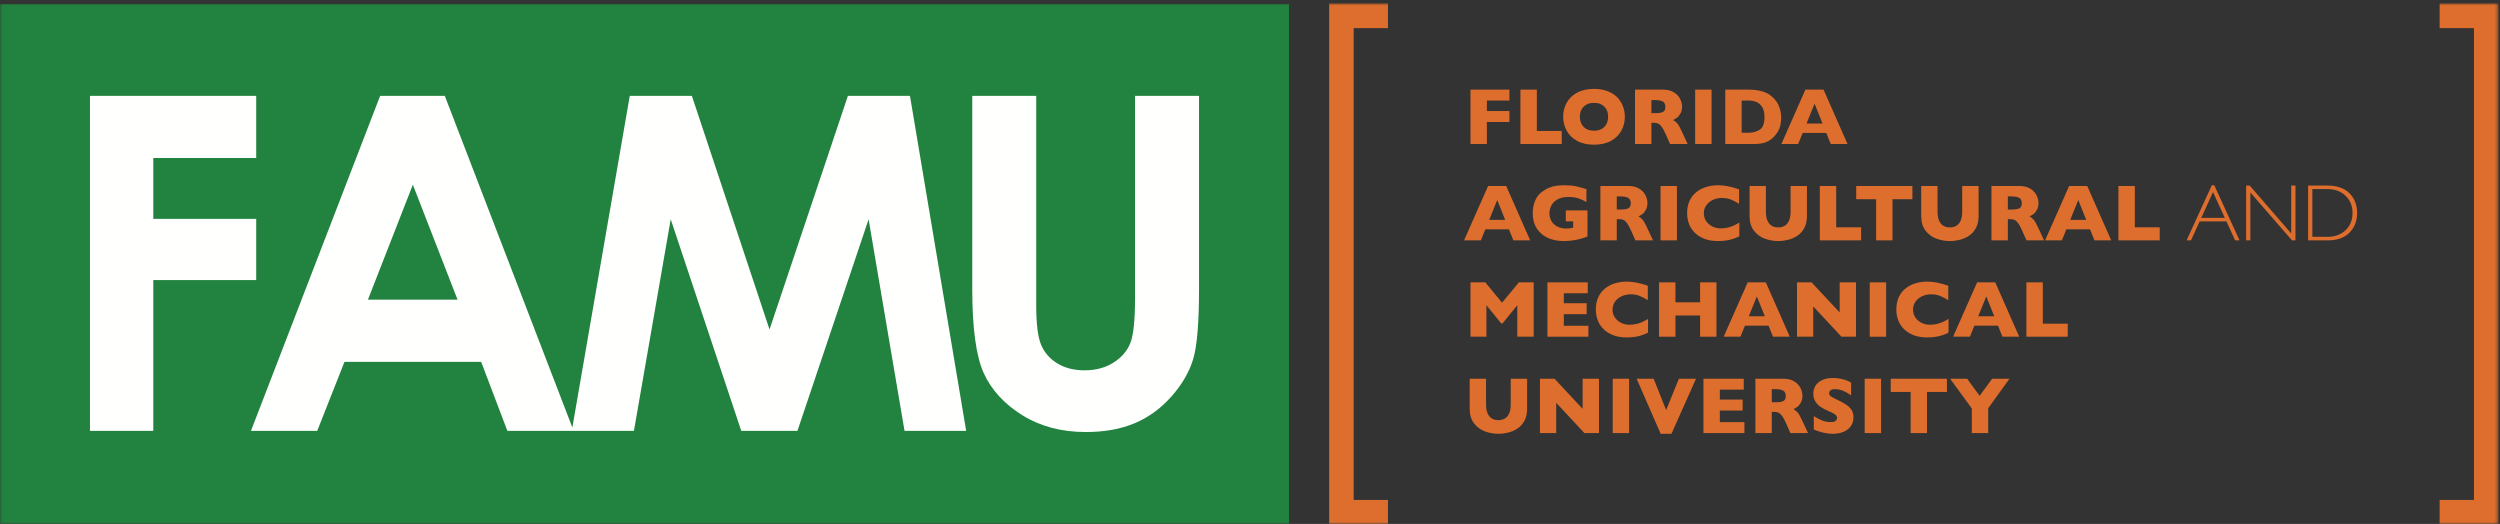
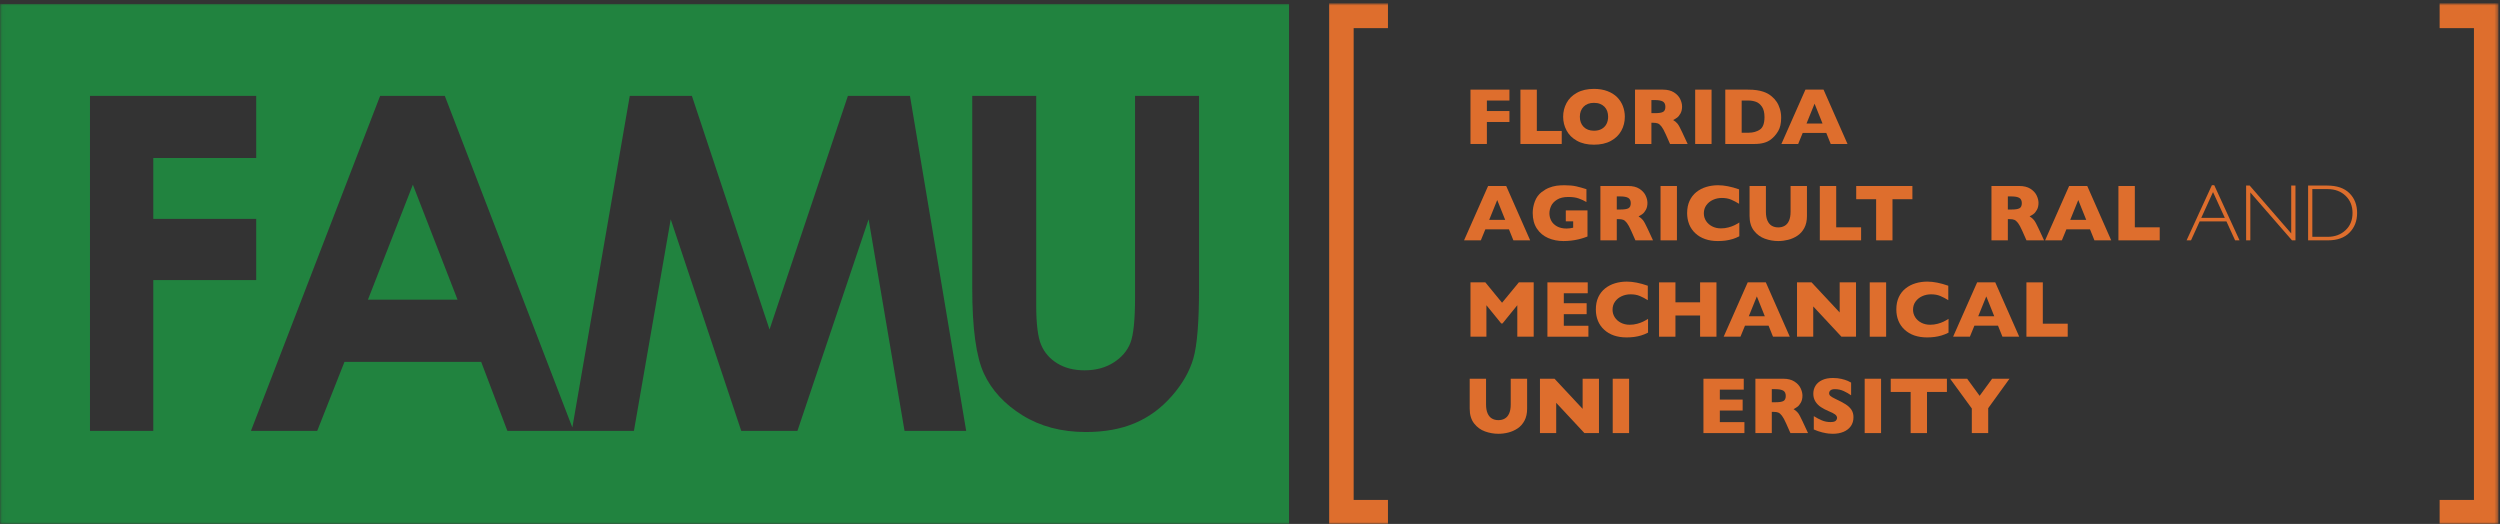
<svg xmlns="http://www.w3.org/2000/svg" xmlns:xlink="http://www.w3.org/1999/xlink" width="668px" height="140px" viewBox="0 0 668 140" version="1.1">
  <rect x="0" y="0" width="668" height="140" fill="#333333" stroke="none" />
  <title>logo-hover</title>
  <desc>Created with Sketch.</desc>
  <defs>
    <polygon id="path-1" points="0.06 0.874 667.582 0.874 667.582 140 0.06 140" />
    <polygon id="path-3" points="0.06 0.874 667.582 0.874 667.582 140 0.06 140" />
    <polygon id="path-5" points="0.06 0.874 667.582 0.874 667.582 140 0.06 140" />
    <polygon id="path-7" points="0.06 0.874 667.582 0.874 667.582 140 0.06 140" />
  </defs>
  <g id="Page-1" stroke="none" stroke-width="1" fill="none" fill-rule="evenodd">
    <g id="logo-hover">
      <g id="Group-6">
        <g id="Fill-1-Clipped">
          <mask id="mask-2" fill="white">
            <use xlink:href="#path-1" />
          </mask>
          <g id="path-1" />
-           <polygon id="Fill-1" fill="#FFFFFE" fill-rule="nonzero" mask="url(#mask-2)" points="14.582 126.438 331.582 126.438 331.582 16.438 14.582 16.438" />
        </g>
        <g id="Fill-3-Clipped">
          <mask id="mask-4" fill="white">
            <use xlink:href="#path-3" />
          </mask>
          <g id="path-1" />
          <polyline id="Fill-3" fill="#DE6E2D" fill-rule="nonzero" mask="url(#mask-4)" points="355.152 0.874 370.863 0.874 370.863 7.514 361.696 7.514 361.696 133.576 370.863 133.576 370.863 139.982 355.152 139.982 355.152 0.874" />
        </g>
        <g id="Fill-4-Clipped">
          <mask id="mask-6" fill="white">
            <use xlink:href="#path-5" />
          </mask>
          <g id="path-1" />
          <polyline id="Fill-4" fill="#DE6E2D" fill-rule="nonzero" mask="url(#mask-6)" points="667.582 139.982 651.87 139.982 651.87 133.576 661.038 133.576 661.038 7.514 651.87 7.514 651.87 0.874 667.582 0.874 667.582 139.982" />
        </g>
        <g id="Fill-5-Clipped">
          <mask id="mask-8" fill="white">
            <use xlink:href="#path-7" />
          </mask>
          <g id="path-1" />
          <path d="M98.312,80.073 L122.256,80.073 L110.315,49.348 L98.312,80.073 Z M320.383,77.046 C320.383,86.048 319.878,92.295 318.861,95.784 C317.851,99.27 315.912,102.643 313.055,105.881 C310.195,109.13 306.897,111.532 303.167,113.093 C299.43,114.658 295.094,115.438 290.142,115.438 C283.655,115.438 278.005,113.948 273.198,110.967 C268.392,107.987 264.955,104.25 262.886,99.768 C260.817,95.286 259.785,87.715 259.785,77.046 L259.785,25.616 L276.878,25.616 L276.878,81.56 C276.878,86.546 277.316,90.075 278.188,92.137 C279.06,94.206 280.501,95.859 282.507,97.091 C284.517,98.331 286.94,98.95 289.779,98.95 C292.781,98.95 295.366,98.26 297.538,96.879 C299.706,95.506 301.207,93.75 302.041,91.624 C302.874,89.492 303.287,85.434 303.287,79.434 L303.287,25.616 L320.383,25.616 L320.383,77.046 Z M241.69,115.123 L232.091,58.594 L213.077,115.123 L198.061,115.123 L179.216,58.594 L169.387,115.123 L135.57,115.123 L128.567,96.685 L92.047,96.685 L84.765,115.123 L67.057,115.123 L101.572,25.616 L118.851,25.616 L152.931,114.23 L168.272,25.616 L184.87,25.616 L205.618,88.043 L226.56,25.616 L243.144,25.616 L258.161,115.123 L241.69,115.123 Z M40.959,115.123 L24.043,115.123 L24.043,25.616 L68.46,25.616 L68.46,42.225 L40.959,42.225 L40.959,58.474 L68.46,58.474 L68.46,74.842 L40.959,74.842 L40.959,115.123 Z M0,140 L344.427,140 L344.427,1.047 L0,1.047 L0,140 Z" id="Fill-5" fill="#21833F" fill-rule="nonzero" mask="url(#mask-8)" />
        </g>
      </g>
      <polyline id="Fill-7" fill="#DE6E2D" fill-rule="nonzero" points="403.32 32.593 397.294 32.593 397.294 38.471 392.913 38.471 392.913 23.95 403.32 23.95 403.32 26.863 397.294 26.863 397.294 29.67 403.32 29.67 403.32 32.593" />
      <polyline id="Fill-8" fill="#DE6E2D" fill-rule="nonzero" points="417.295 38.471 406.259 38.471 406.259 23.95 410.641 23.95 410.641 34.993 417.295 34.993 417.295 38.471" />
      <path d="M429.69,31.2 C429.69,30.656 429.609,30.158 429.45,29.707 C429.288,29.255 429.048,28.866 428.722,28.534 C428.398,28.201 427.999,27.944 427.533,27.758 C427.063,27.573 426.522,27.481 425.908,27.481 C424.736,27.481 423.814,27.822 423.143,28.507 C422.472,29.192 422.136,30.089 422.136,31.2 C422.136,32.31 422.472,33.209 423.146,33.898 C423.821,34.586 424.743,34.929 425.908,34.929 C426.714,34.929 427.395,34.772 427.964,34.452 C428.528,34.134 428.956,33.694 429.253,33.133 C429.546,32.57 429.69,31.927 429.69,31.2 Z M434.154,31.2 C434.154,32.555 433.841,33.802 433.215,34.94 C432.59,36.078 431.661,36.982 430.425,37.653 C429.189,38.325 427.68,38.66 425.908,38.66 C424.114,38.66 422.595,38.31 421.352,37.611 C420.105,36.913 419.184,35.995 418.58,34.856 C417.976,33.718 417.673,32.499 417.673,31.2 C417.673,29.892 417.972,28.673 418.573,27.537 C419.174,26.402 420.098,25.487 421.345,24.793 C422.593,24.098 424.114,23.75 425.908,23.75 C427.25,23.75 428.448,23.95 429.496,24.346 C430.549,24.745 431.414,25.286 432.093,25.966 C432.766,26.647 433.282,27.44 433.632,28.344 C433.981,29.248 434.154,30.2 434.154,31.2 L434.154,31.2 Z" id="Fill-9" fill="#DE6E2D" fill-rule="nonzero" />
      <path d="M444.989,28.538 C444.989,27.867 444.767,27.4 444.329,27.135 C443.887,26.87 443.171,26.736 442.178,26.736 L441.257,26.736 L441.257,30.235 L442.199,30.235 C443.269,30.235 444,30.119 444.396,29.884 C444.792,29.651 444.989,29.202 444.989,28.538 Z M450.94,38.471 L446.236,38.471 L445.092,35.893 C444.675,34.95 444.298,34.262 443.962,33.824 C443.626,33.388 443.298,33.108 442.98,32.987 C442.662,32.865 442.252,32.803 441.751,32.803 L441.257,32.803 L441.257,38.471 L436.877,38.471 L436.877,23.95 L444.329,23.95 C445.529,23.95 446.515,24.195 447.281,24.682 C448.052,25.171 448.606,25.766 448.944,26.464 C449.28,27.163 449.45,27.825 449.45,28.453 C449.45,29.188 449.308,29.808 449.026,30.315 C448.744,30.822 448.446,31.189 448.133,31.42 C447.818,31.65 447.465,31.87 447.073,32.079 C447.539,32.352 447.927,32.676 448.231,33.048 C448.535,33.423 448.948,34.179 449.47,35.317 L450.94,38.471 L450.94,38.471 Z" id="Fill-10" fill="#DE6E2D" fill-rule="nonzero" />
      <polygon id="Fill-11" fill="#DE6E2D" fill-rule="nonzero" points="452.949 38.471 457.329 38.471 457.329 23.95 452.949 23.95" />
      <path d="M471.472,31.284 C471.472,30.103 471.247,29.183 470.798,28.522 C470.345,27.862 469.805,27.421 469.174,27.197 C468.542,26.974 467.895,26.863 467.238,26.863 L465.374,26.863 L465.374,35.464 L467.238,35.464 C468.385,35.464 469.379,35.192 470.216,34.646 C471.052,34.102 471.472,32.981 471.472,31.284 Z M475.926,31.471 C475.926,32.96 475.654,34.154 475.114,35.056 C474.573,35.956 473.934,36.686 473.203,37.245 C472.161,38.063 470.703,38.471 468.831,38.471 L460.994,38.471 L460.994,23.95 L467.03,23.95 C467.937,23.95 468.715,23.997 469.36,24.091 C470.007,24.184 470.59,24.318 471.105,24.49 C471.624,24.661 472.062,24.851 472.426,25.065 C472.79,25.279 473.115,25.507 473.4,25.752 C473.895,26.156 474.33,26.635 474.704,27.186 C475.078,27.739 475.375,28.378 475.594,29.103 C475.816,29.831 475.926,30.62 475.926,31.471 L475.926,31.471 Z" id="Fill-12" fill="#DE6E2D" fill-rule="nonzero" />
      <path d="M486.979,33.002 L484.853,27.7 L482.703,33.002 L486.979,33.002 Z M493.654,38.471 L489.17,38.471 L487.986,35.527 L481.678,35.527 L480.47,38.471 L475.989,38.471 L482.41,23.95 L487.252,23.95 L493.654,38.471 L493.654,38.471 Z" id="Fill-13" fill="#DE6E2D" fill-rule="nonzero" />
      <path d="M402.186,58.751 L400.057,53.449 L397.912,58.751 L402.186,58.751 Z M408.861,64.219 L404.376,64.219 L403.193,61.276 L396.884,61.276 L395.679,64.219 L391.195,64.219 L397.619,49.698 L402.459,49.698 L408.861,64.219 L408.861,64.219 Z" id="Fill-14" fill="#DE6E2D" fill-rule="nonzero" />
      <path d="M424.177,63.194 C423.864,63.312 423.595,63.41 423.369,63.487 C423.146,63.563 422.931,63.633 422.726,63.695 C422.521,63.759 422.221,63.838 421.829,63.937 C421.166,64.091 420.505,64.207 419.844,64.288 C419.184,64.368 418.489,64.409 417.754,64.409 C416.281,64.409 414.918,64.14 413.668,63.602 C412.418,63.063 411.418,62.23 410.666,61.097 C409.917,59.966 409.539,58.576 409.539,56.927 C409.539,55.866 409.734,54.824 410.122,53.8 C410.51,52.778 411.1,51.958 411.898,51.344 C412.555,50.833 413.219,50.443 413.893,50.175 C414.568,49.906 415.225,49.726 415.868,49.634 C416.51,49.544 417.22,49.498 417.994,49.498 C419.272,49.498 420.328,49.596 421.158,49.786 C421.992,49.978 422.903,50.233 423.895,50.547 L423.895,53.984 C423.238,53.598 422.543,53.277 421.808,53.019 C421.077,52.762 420.162,52.63 419.064,52.63 C417.8,52.63 416.79,52.87 416.031,53.35 C415.275,53.828 414.745,54.398 414.448,55.062 C414.151,55.726 414.003,56.368 414.003,56.991 C414.003,57.723 414.177,58.4 414.515,59.018 C414.858,59.636 415.377,60.132 416.069,60.506 C416.758,60.878 417.594,61.066 418.573,61.066 C419.132,61.066 419.724,60.992 420.353,60.845 L420.353,59.138 L418.383,59.138 L418.383,56.215 L424.177,56.215 L424.177,63.194" id="Fill-15" fill="#DE6E2D" fill-rule="nonzero" />
      <path d="M435.737,54.287 C435.737,53.617 435.514,53.148 435.076,52.883 C434.635,52.618 433.918,52.484 432.926,52.484 L432.004,52.484 L432.004,55.984 L432.947,55.984 C434.016,55.984 434.748,55.868 435.143,55.632 C435.539,55.4 435.737,54.951 435.737,54.287 Z M441.687,64.219 L436.983,64.219 L435.839,61.641 C435.423,60.699 435.045,60.01 434.709,59.572 C434.373,59.136 434.045,58.857 433.727,58.735 C433.409,58.614 433,58.551 432.498,58.551 L432.004,58.551 L432.004,64.219 L427.625,64.219 L427.625,49.698 L435.076,49.698 C436.277,49.698 437.262,49.943 438.028,50.43 C438.799,50.92 439.353,51.514 439.692,52.212 C440.027,52.911 440.197,53.574 440.197,54.202 C440.197,54.937 440.055,55.557 439.773,56.064 C439.491,56.571 439.194,56.938 438.88,57.168 C438.565,57.399 438.213,57.619 437.82,57.827 C438.287,58.101 438.675,58.424 438.978,58.797 C439.282,59.171 439.695,59.927 440.218,61.066 L441.687,64.219 L441.687,64.219 Z" id="Fill-16" fill="#DE6E2D" fill-rule="nonzero" />
      <polygon id="Fill-17" fill="#DE6E2D" fill-rule="nonzero" points="443.697 64.219 448.076 64.219 448.076 49.698 443.697 49.698" />
      <path d="M464.748,63.13 C464.148,63.445 463.534,63.695 462.905,63.884 C462.276,64.073 461.64,64.207 461.001,64.288 C460.362,64.368 459.702,64.409 459.016,64.409 C457.753,64.409 456.619,64.234 455.616,63.884 C454.616,63.535 453.744,63.021 453.01,62.339 C452.271,61.658 451.72,60.861 451.353,59.951 C450.986,59.038 450.802,58.037 450.802,56.949 C450.802,55.698 451.017,54.603 451.452,53.663 C451.886,52.724 452.49,51.944 453.27,51.322 C454.048,50.701 454.938,50.242 455.93,49.943 C456.927,49.646 457.974,49.498 459.08,49.498 C460.729,49.498 462.597,49.866 464.685,50.598 L464.685,54.454 C463.968,54.008 463.255,53.636 462.552,53.338 C461.852,53.042 461.026,52.894 460.076,52.894 C459.232,52.894 458.441,53.062 457.707,53.397 C456.975,53.731 456.385,54.209 455.937,54.83 C455.488,55.454 455.266,56.18 455.266,57.012 C455.266,57.744 455.461,58.417 455.852,59.029 C456.245,59.639 456.788,60.124 457.484,60.485 C458.177,60.843 458.961,61.024 459.836,61.024 C460.539,61.024 461.206,60.939 461.835,60.767 C462.464,60.596 462.993,60.406 463.424,60.196 C463.851,59.987 464.293,59.739 464.748,59.452 L464.748,63.13" id="Fill-18" fill="#DE6E2D" fill-rule="nonzero" />
      <path d="M482.819,57.712 C482.819,58.956 482.59,60.017 482.124,60.893 C481.657,61.771 481.043,62.462 480.28,62.973 C479.513,63.483 478.691,63.849 477.808,64.073 C476.922,64.295 476.043,64.409 475.163,64.409 C473.93,64.409 472.736,64.199 471.571,63.78 C470.41,63.36 469.438,62.648 468.654,61.641 C467.874,60.637 467.482,59.326 467.482,57.712 L467.482,49.698 L471.85,49.698 L471.85,56.58 C471.85,57.538 471.988,58.329 472.263,58.954 C472.539,59.578 472.924,60.038 473.418,60.328 C473.909,60.618 474.492,60.762 475.163,60.762 C475.805,60.762 476.374,60.619 476.869,60.333 C477.367,60.045 477.752,59.591 478.027,58.97 C478.302,58.348 478.44,57.559 478.44,56.602 L478.44,49.698 L482.819,49.698 L482.819,57.712" id="Fill-19" fill="#DE6E2D" fill-rule="nonzero" />
      <polyline id="Fill-20" fill="#DE6E2D" fill-rule="nonzero" points="497.288 64.219 486.256 64.219 486.256 49.698 490.635 49.698 490.635 60.741 497.288 60.741 497.288 64.219" />
      <polyline id="Fill-21" fill="#DE6E2D" fill-rule="nonzero" points="510.994 53.23 505.673 53.23 505.673 64.219 501.303 64.219 501.303 53.23 495.981 53.23 495.981 49.698 510.994 49.698 510.994 53.23" />
-       <path d="M528.68,57.712 C528.68,58.956 528.451,60.017 527.984,60.893 C527.518,61.771 526.903,62.462 526.141,62.973 C525.375,63.483 524.552,63.849 523.669,64.073 C522.782,64.295 521.903,64.409 521.024,64.409 C519.791,64.409 518.597,64.199 517.432,63.78 C516.27,63.36 515.3,62.648 514.515,61.641 C513.734,60.637 513.343,59.326 513.343,57.712 L513.343,49.698 L517.712,49.698 L517.712,56.58 C517.712,57.538 517.848,58.329 518.125,58.954 C518.4,59.578 518.785,60.038 519.279,60.328 C519.77,60.618 520.352,60.762 521.024,60.762 C521.667,60.762 522.235,60.619 522.729,60.333 C523.227,60.045 523.612,59.591 523.888,58.97 C524.163,58.348 524.301,57.559 524.301,56.602 L524.301,49.698 L528.68,49.698 L528.68,57.712" id="Fill-22" fill="#DE6E2D" fill-rule="nonzero" />
      <path d="M540.228,54.287 C540.228,53.617 540.006,53.148 539.568,52.883 C539.127,52.618 538.41,52.484 537.418,52.484 L536.496,52.484 L536.496,55.984 L537.438,55.984 C538.509,55.984 539.24,55.868 539.635,55.632 C540.03,55.4 540.228,54.951 540.228,54.287 Z M546.179,64.219 L541.475,64.219 L540.331,61.641 C539.914,60.699 539.536,60.01 539.201,59.572 C538.865,59.136 538.537,58.857 538.219,58.735 C537.901,58.614 537.492,58.551 536.99,58.551 L536.496,58.551 L536.496,64.219 L532.117,64.219 L532.117,49.698 L539.568,49.698 C540.768,49.698 541.754,49.943 542.52,50.43 C543.29,50.92 543.844,51.514 544.183,52.212 C544.519,52.911 544.688,53.574 544.688,54.202 C544.688,54.937 544.548,55.557 544.265,56.064 C543.982,56.571 543.686,56.938 543.372,57.168 C543.057,57.399 542.704,57.619 542.312,57.827 C542.778,58.101 543.167,58.424 543.47,58.797 C543.774,59.171 544.187,59.927 544.71,61.066 L546.179,64.219 L546.179,64.219 Z" id="Fill-23" fill="#DE6E2D" fill-rule="nonzero" />
      <path d="M557.441,58.751 L555.315,53.449 L553.165,58.751 L557.441,58.751 Z M564.116,64.219 L559.631,64.219 L558.448,61.276 L552.14,61.276 L550.932,64.219 L546.451,64.219 L552.871,49.698 L557.714,49.698 L564.116,64.219 L564.116,64.219 Z" id="Fill-24" fill="#DE6E2D" fill-rule="nonzero" />
      <polyline id="Fill-25" fill="#DE6E2D" fill-rule="nonzero" points="577.077 64.219 566.044 64.219 566.044 49.698 570.424 49.698 570.424 60.741 577.077 60.741 577.077 64.219" />
      <path d="M594.473,58.216 L591.319,51.322 L588.177,58.216 L594.473,58.216 Z M591.64,49.477 L598.407,64.219 L597.22,64.219 L594.904,59.159 L587.746,59.159 L585.439,64.219 L584.253,64.219 L591.019,49.477 L591.64,49.477 L591.64,49.477 Z" id="Fill-26" fill="#DE6E2D" fill-rule="nonzero" />
      <polyline id="Fill-27" fill="#DE6E2D" fill-rule="nonzero" points="613.349 49.583 613.349 64.219 612.417 64.219 601.289 51.427 601.289 64.219 600.159 64.219 600.159 49.583 601.116 49.583 612.216 62.376 612.216 49.583 613.349 49.583" />
      <path d="M617.855,50.526 L617.855,63.277 L621.98,63.277 C623.87,63.277 625.445,62.696 626.706,61.533 C627.967,60.368 628.595,58.826 628.595,56.906 C628.595,55.027 627.973,53.494 626.73,52.306 C625.491,51.119 623.881,50.526 621.906,50.526 L617.855,50.526 Z M616.725,49.583 L621.843,49.583 C624.431,49.583 626.409,50.263 627.776,51.626 C629.139,52.988 629.82,54.748 629.82,56.906 C629.82,59.023 629.146,60.771 627.797,62.15 C626.444,63.53 624.527,64.219 622.044,64.219 L616.725,64.219 L616.725,49.583 L616.725,49.583 Z" id="Fill-28" fill="#DE6E2D" fill-rule="nonzero" />
      <polyline id="Fill-29" fill="#DE6E2D" fill-rule="nonzero" points="409.804 89.966 405.425 89.966 405.425 81.554 401.473 86.426 401.128 86.426 397.169 81.554 397.169 89.966 392.913 89.966 392.913 75.447 396.884 75.447 401.349 80.894 405.835 75.447 409.804 75.447 409.804 89.966" />
      <polyline id="Fill-30" fill="#DE6E2D" fill-rule="nonzero" points="424.422 89.966 413.47 89.966 413.47 75.447 424.241 75.447 424.241 78.36 417.849 78.36 417.849 81.021 423.948 81.021 423.948 83.944 417.849 83.944 417.849 87.045 424.422 87.045 424.422 89.966" />
      <path d="M440.355,88.879 C439.756,89.193 439.141,89.444 438.512,89.634 C437.884,89.822 437.248,89.955 436.609,90.037 C435.969,90.115 435.309,90.158 434.624,90.158 C433.36,90.158 432.226,89.981 431.223,89.634 C430.224,89.282 429.351,88.769 428.617,88.087 C427.879,87.407 427.328,86.61 426.961,85.699 C426.594,84.787 426.41,83.786 426.41,82.697 C426.41,81.447 426.625,80.352 427.059,79.413 C427.494,78.473 428.098,77.693 428.878,77.071 C429.655,76.45 430.545,75.991 431.538,75.692 C432.533,75.396 433.583,75.246 434.687,75.246 C436.337,75.246 438.205,75.615 440.292,76.347 L440.292,80.203 C439.575,79.756 438.862,79.384 438.159,79.087 C437.46,78.79 436.634,78.643 435.683,78.643 C434.84,78.643 434.049,78.81 433.314,79.146 C432.583,79.48 431.993,79.958 431.545,80.579 C431.096,81.202 430.874,81.929 430.874,82.76 C430.874,83.493 431.068,84.166 431.46,84.777 C431.852,85.388 432.395,85.873 433.092,86.234 C433.783,86.592 434.567,86.773 435.443,86.773 C436.146,86.773 436.813,86.688 437.442,86.516 C438.071,86.345 438.6,86.155 439.031,85.944 C439.459,85.736 439.9,85.487 440.355,85.201 L440.355,88.879" id="Fill-31" fill="#DE6E2D" fill-rule="nonzero" />
      <polyline id="Fill-32" fill="#DE6E2D" fill-rule="nonzero" points="458.638 89.966 454.266 89.966 454.266 84.3 447.677 84.3 447.677 89.966 443.298 89.966 443.298 75.447 447.677 75.447 447.677 80.779 454.266 80.779 454.266 75.447 458.638 75.447 458.638 89.966" />
      <path d="M471.557,84.499 L469.431,79.197 L467.28,84.499 L471.557,84.499 Z M478.232,89.966 L473.747,89.966 L472.564,87.025 L466.257,87.025 L465.049,89.966 L460.567,89.966 L466.987,75.447 L471.829,75.447 L478.232,89.966 L478.232,89.966 Z" id="Fill-33" fill="#DE6E2D" fill-rule="nonzero" />
      <polyline id="Fill-34" fill="#DE6E2D" fill-rule="nonzero" points="495.928 89.966 492.033 89.966 484.497 81.879 484.497 89.966 480.16 89.966 480.16 75.447 484.049 75.447 491.56 83.493 491.56 75.447 495.928 75.447 495.928 89.966" />
      <polygon id="Fill-35" fill="#DE6E2D" fill-rule="nonzero" points="499.594 89.967 503.973 89.967 503.973 75.447 499.594 75.447" />
      <path d="M520.646,88.879 C520.046,89.193 519.431,89.444 518.802,89.634 C518.174,89.822 517.538,89.955 516.899,90.037 C516.26,90.115 515.599,90.158 514.914,90.158 C513.65,90.158 512.516,89.981 511.513,89.634 C510.513,89.282 509.641,88.769 508.907,88.087 C508.169,87.407 507.618,86.61 507.251,85.699 C506.884,84.787 506.7,83.786 506.7,82.697 C506.7,81.447 506.915,80.352 507.349,79.413 C507.784,78.473 508.387,77.693 509.168,77.071 C509.945,76.45 510.836,75.991 511.828,75.692 C512.823,75.396 513.872,75.246 514.977,75.246 C516.627,75.246 518.495,75.615 520.583,76.347 L520.583,80.203 C519.866,79.756 519.152,79.384 518.449,79.087 C517.75,78.79 516.924,78.643 515.973,78.643 C515.13,78.643 514.339,78.81 513.604,79.146 C512.873,79.48 512.283,79.958 511.835,80.579 C511.385,81.202 511.164,81.929 511.164,82.76 C511.164,83.493 511.358,84.166 511.75,84.777 C512.142,85.388 512.685,85.873 513.382,86.234 C514.074,86.592 514.858,86.773 515.733,86.773 C516.436,86.773 517.104,86.688 517.732,86.516 C518.361,86.345 518.89,86.155 519.322,85.944 C519.749,85.736 520.19,85.487 520.646,85.201 L520.646,88.879" id="Fill-36" fill="#DE6E2D" fill-rule="nonzero" />
      <path d="M532.861,84.499 L530.735,79.197 L528.585,84.499 L532.861,84.499 Z M539.536,89.966 L535.052,89.966 L533.868,87.025 L527.56,87.025 L526.353,89.966 L521.871,89.966 L528.292,75.447 L533.134,75.447 L539.536,89.966 L539.536,89.966 Z" id="Fill-37" fill="#DE6E2D" fill-rule="nonzero" />
      <polyline id="Fill-38" fill="#DE6E2D" fill-rule="nonzero" points="552.494 89.966 541.461 89.966 541.461 75.447 545.84 75.447 545.84 86.49 552.494 86.49 552.494 89.966" />
      <path d="M408.046,109.213 C408.046,110.456 407.812,111.516 407.346,112.392 C406.881,113.268 406.265,113.963 405.503,114.472 C404.74,114.981 403.914,115.348 403.031,115.57 C402.148,115.796 401.265,115.906 400.382,115.906 C399.153,115.906 397.958,115.698 396.796,115.277 C395.632,114.86 394.659,114.147 393.877,113.141 C393.094,112.134 392.705,110.824 392.705,109.213 L392.705,101.197 L397.073,101.197 L397.073,108.079 C397.073,109.036 397.211,109.827 397.486,110.453 C397.763,111.078 398.146,111.537 398.637,111.827 C399.132,112.117 399.712,112.261 400.382,112.261 C401.025,112.261 401.597,112.117 402.092,111.83 C402.586,111.544 402.974,111.092 403.25,110.471 C403.525,109.849 403.663,109.058 403.663,108.101 L403.663,101.197 L408.046,101.197 L408.046,109.213" id="Fill-39" fill="#DE6E2D" fill-rule="nonzero" />
      <polyline id="Fill-40" fill="#DE6E2D" fill-rule="nonzero" points="427.247 115.719 423.351 115.719 415.815 107.631 415.815 115.719 411.478 115.719 411.478 101.197 415.367 101.197 422.878 109.245 422.878 101.197 427.247 101.197 427.247 115.719" />
      <polygon id="Fill-41" fill="#DE6E2D" fill-rule="nonzero" points="430.916 115.719 435.295 115.719 435.295 101.197 430.916 101.197" />
-       <polyline id="Fill-42" fill="#DE6E2D" fill-rule="nonzero" points="453.169 101.197 446.621 115.906 443.728 115.906 437.304 101.197 441.864 101.197 445.187 109.577 448.602 101.197 453.169 101.197" />
      <polyline id="Fill-43" fill="#DE6E2D" fill-rule="nonzero" points="466.111 115.719 455.16 115.719 455.16 101.197 465.931 101.197 465.931 104.111 459.539 104.111 459.539 106.769 465.638 106.769 465.638 109.694 459.539 109.694 459.539 112.794 466.111 112.794 466.111 115.719" />
      <path d="M477.155,105.785 C477.155,105.117 476.932,104.647 476.494,104.382 C476.052,104.118 475.336,103.983 474.344,103.983 L473.422,103.983 L473.422,107.483 L474.365,107.483 C475.434,107.483 476.166,107.367 476.561,107.133 C476.957,106.897 477.155,106.449 477.155,105.785 Z M483.105,115.719 L478.401,115.719 L477.257,113.141 C476.841,112.198 476.463,111.509 476.127,111.071 C475.792,110.637 475.463,110.358 475.145,110.234 C474.828,110.111 474.418,110.051 473.917,110.051 L473.422,110.051 L473.422,115.719 L469.043,115.719 L469.043,101.197 L476.494,101.197 C477.695,101.197 478.68,101.441 479.447,101.931 C480.217,102.418 480.771,103.012 481.11,103.711 C481.445,104.411 481.615,105.075 481.615,105.702 C481.615,106.434 481.473,107.056 481.191,107.561 C480.909,108.07 480.612,108.437 480.298,108.666 C479.983,108.899 479.631,109.119 479.238,109.327 C479.705,109.599 480.093,109.923 480.397,110.297 C480.701,110.672 481.113,111.428 481.636,112.565 L483.105,115.719 L483.105,115.719 Z" id="Fill-44" fill="#DE6E2D" fill-rule="nonzero" />
      <path d="M495.247,111.494 C495.247,112.406 495.014,113.19 494.552,113.854 C494.085,114.518 493.438,115.027 492.605,115.379 C491.775,115.729 490.822,115.906 489.745,115.906 C489.444,115.906 489.077,115.888 488.639,115.849 C488.205,115.81 487.626,115.704 486.902,115.532 C486.177,115.355 485.426,115.097 484.645,114.754 L484.645,111.191 C485.376,111.647 486.1,112.025 486.806,112.325 C487.516,112.625 488.275,112.774 489.088,112.774 C489.833,112.774 490.317,112.65 490.536,112.403 C490.759,112.156 490.868,111.922 490.868,111.707 C490.868,111.315 490.68,110.987 490.302,110.714 C489.925,110.446 489.378,110.17 488.657,109.881 C487.859,109.549 487.163,109.182 486.563,108.786 C485.959,108.394 485.471,107.9 485.09,107.306 C484.709,106.713 484.518,106.01 484.518,105.199 C484.518,104.418 484.709,103.711 485.094,103.079 C485.478,102.447 486.065,101.942 486.856,101.564 C487.643,101.186 488.607,100.998 489.745,100.998 C490.557,100.998 491.305,101.077 491.994,101.232 C492.683,101.391 493.248,101.568 493.696,101.762 C494.145,101.96 494.452,102.112 494.618,102.225 L494.618,105.629 C494.025,105.202 493.364,104.824 492.634,104.489 C491.902,104.153 491.122,103.983 490.292,103.983 C489.745,103.983 489.353,104.089 489.109,104.298 C488.862,104.509 488.742,104.767 488.742,105.075 C488.742,105.361 488.862,105.608 489.109,105.816 C489.353,106.028 489.787,106.283 490.416,106.582 C491.535,107.105 492.428,107.578 493.099,107.995 C493.77,108.415 494.297,108.899 494.675,109.447 C495.056,109.997 495.247,110.679 495.247,111.494" id="Fill-45" fill="#DE6E2D" fill-rule="nonzero" />
      <polygon id="Fill-46" fill="#DE6E2D" fill-rule="nonzero" points="498.242 115.719 502.621 115.719 502.621 101.197 498.242 101.197" />
      <polyline id="Fill-47" fill="#DE6E2D" fill-rule="nonzero" points="520.215 104.729 514.893 104.729 514.893 115.719 510.524 115.719 510.524 104.729 505.203 104.729 505.203 101.197 520.215 101.197 520.215 104.729" />
      <polyline id="Fill-48" fill="#DE6E2D" fill-rule="nonzero" points="536.937 101.197 531.248 109.065 531.248 115.719 526.869 115.719 526.869 109.15 521.077 101.197 525.622 101.197 528.956 105.767 532.297 101.197 536.937 101.197" />
    </g>
  </g>
</svg>